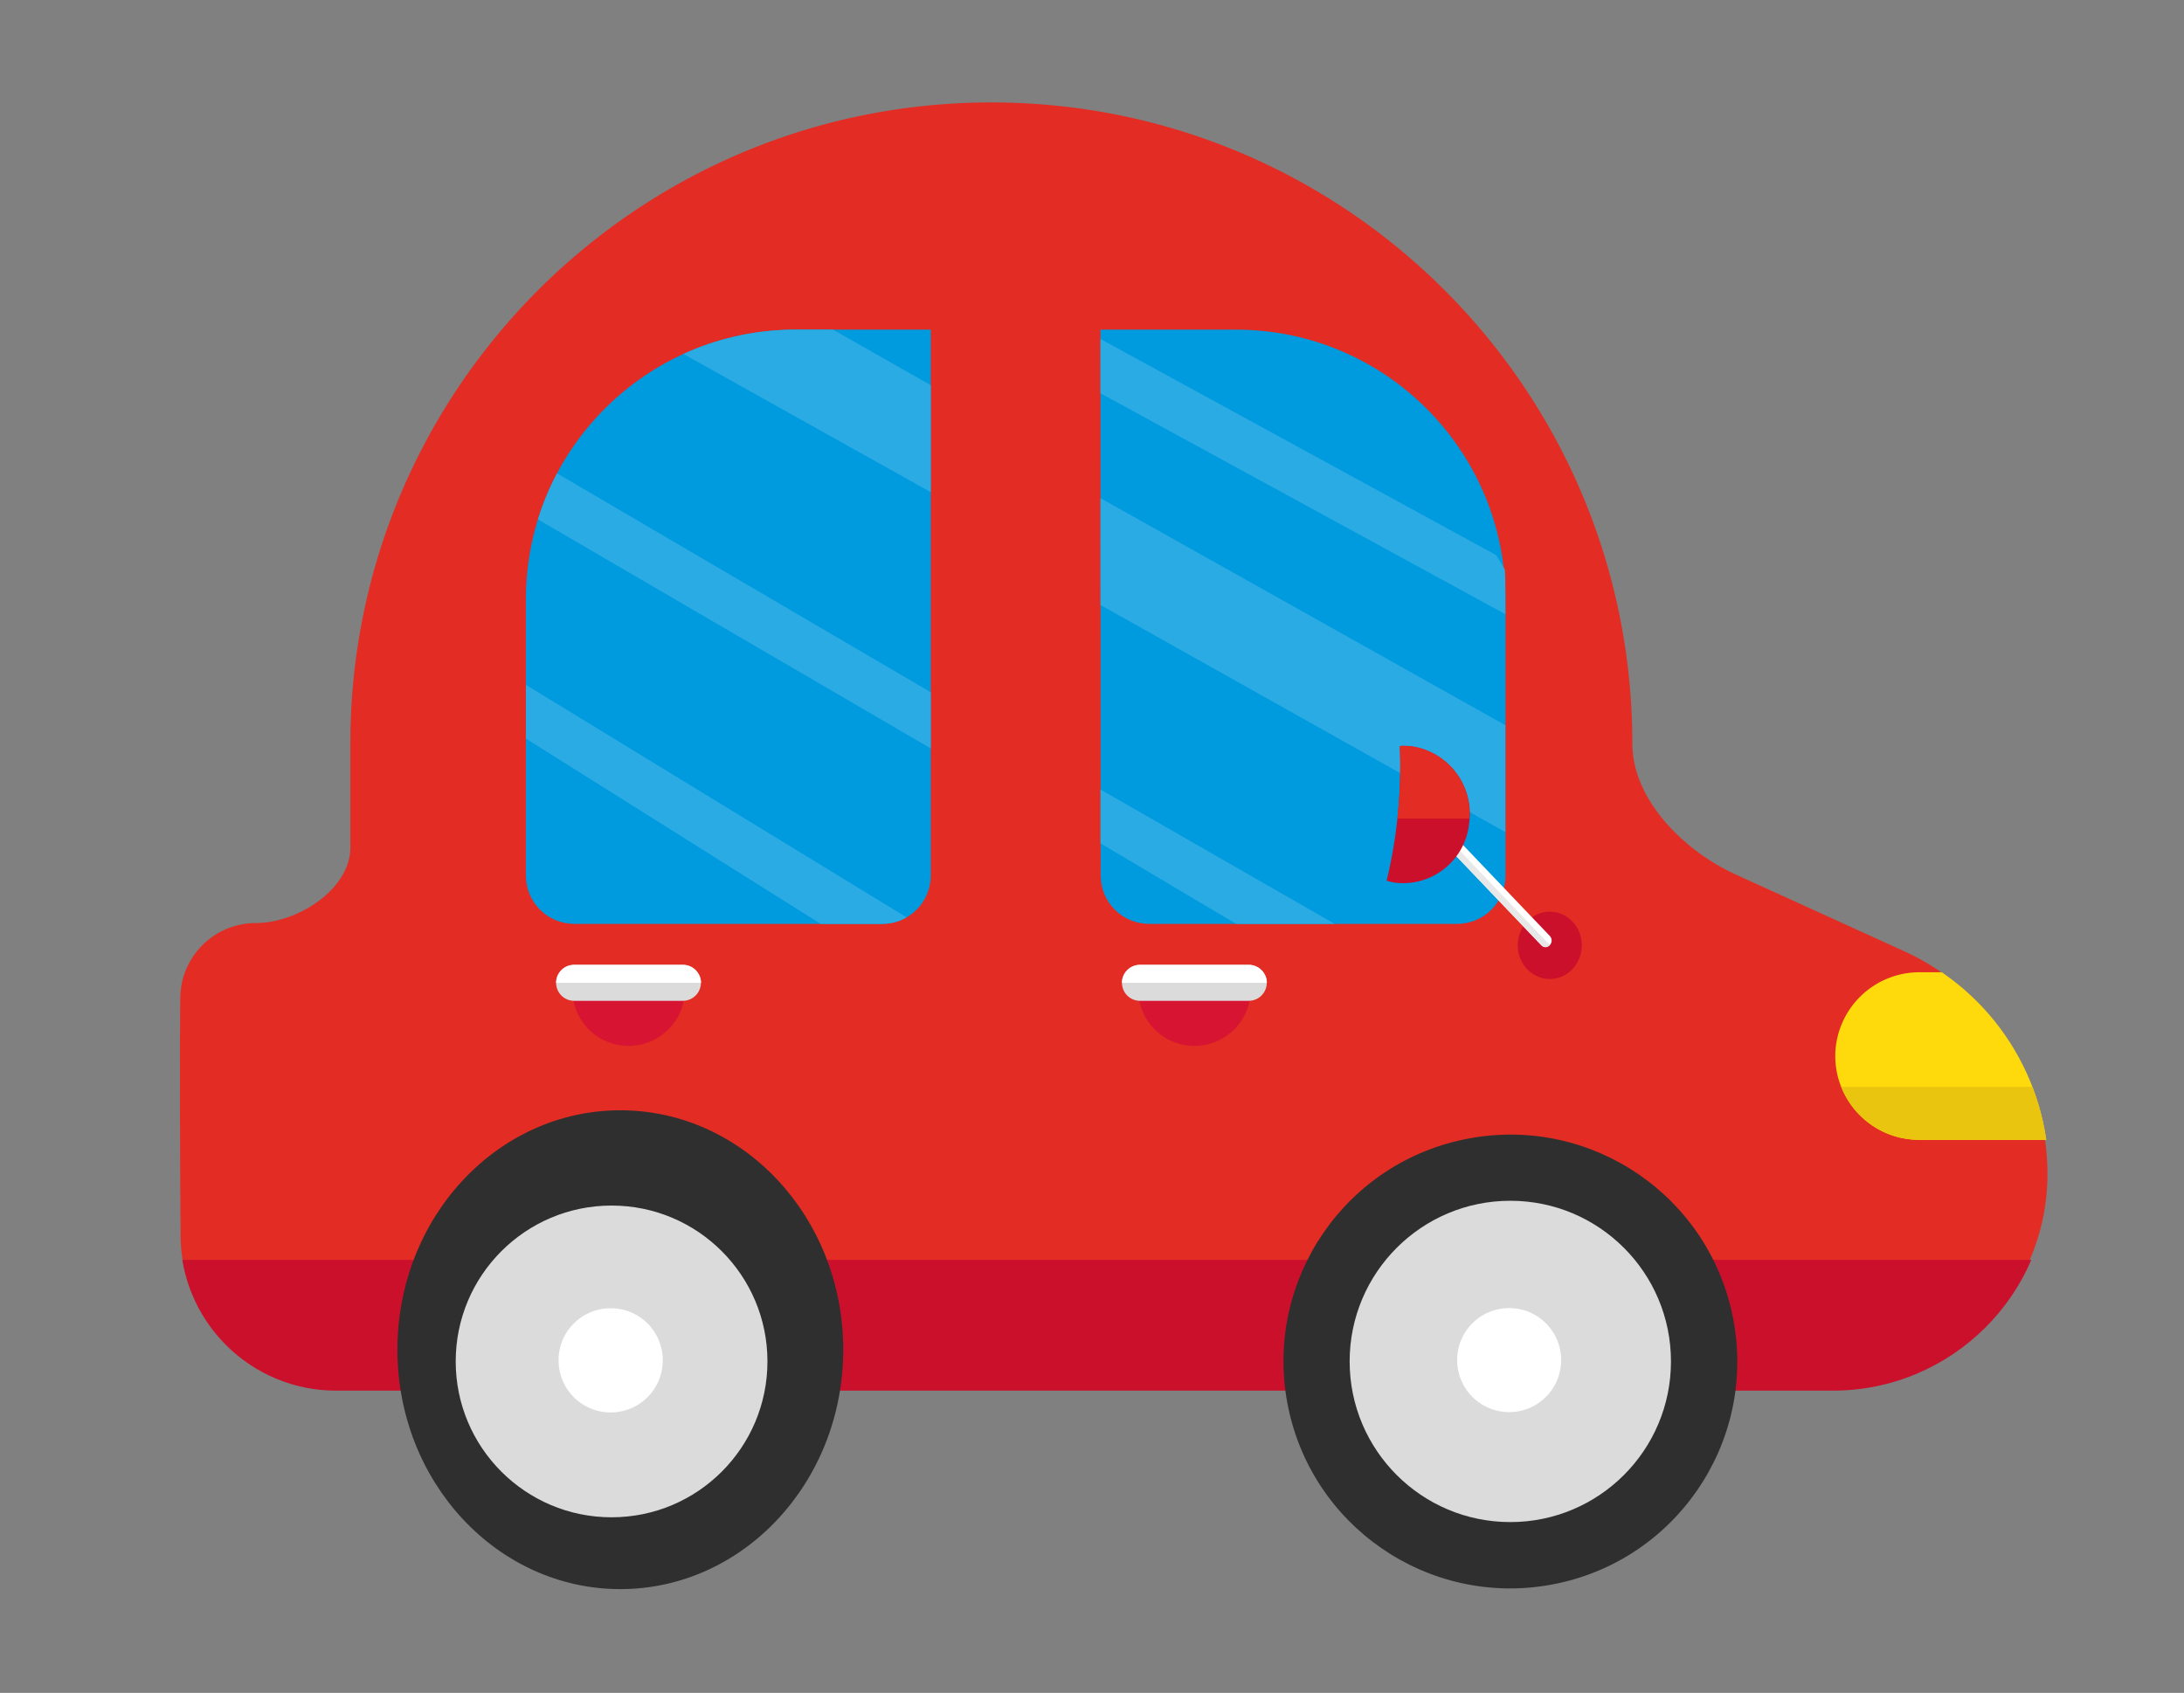
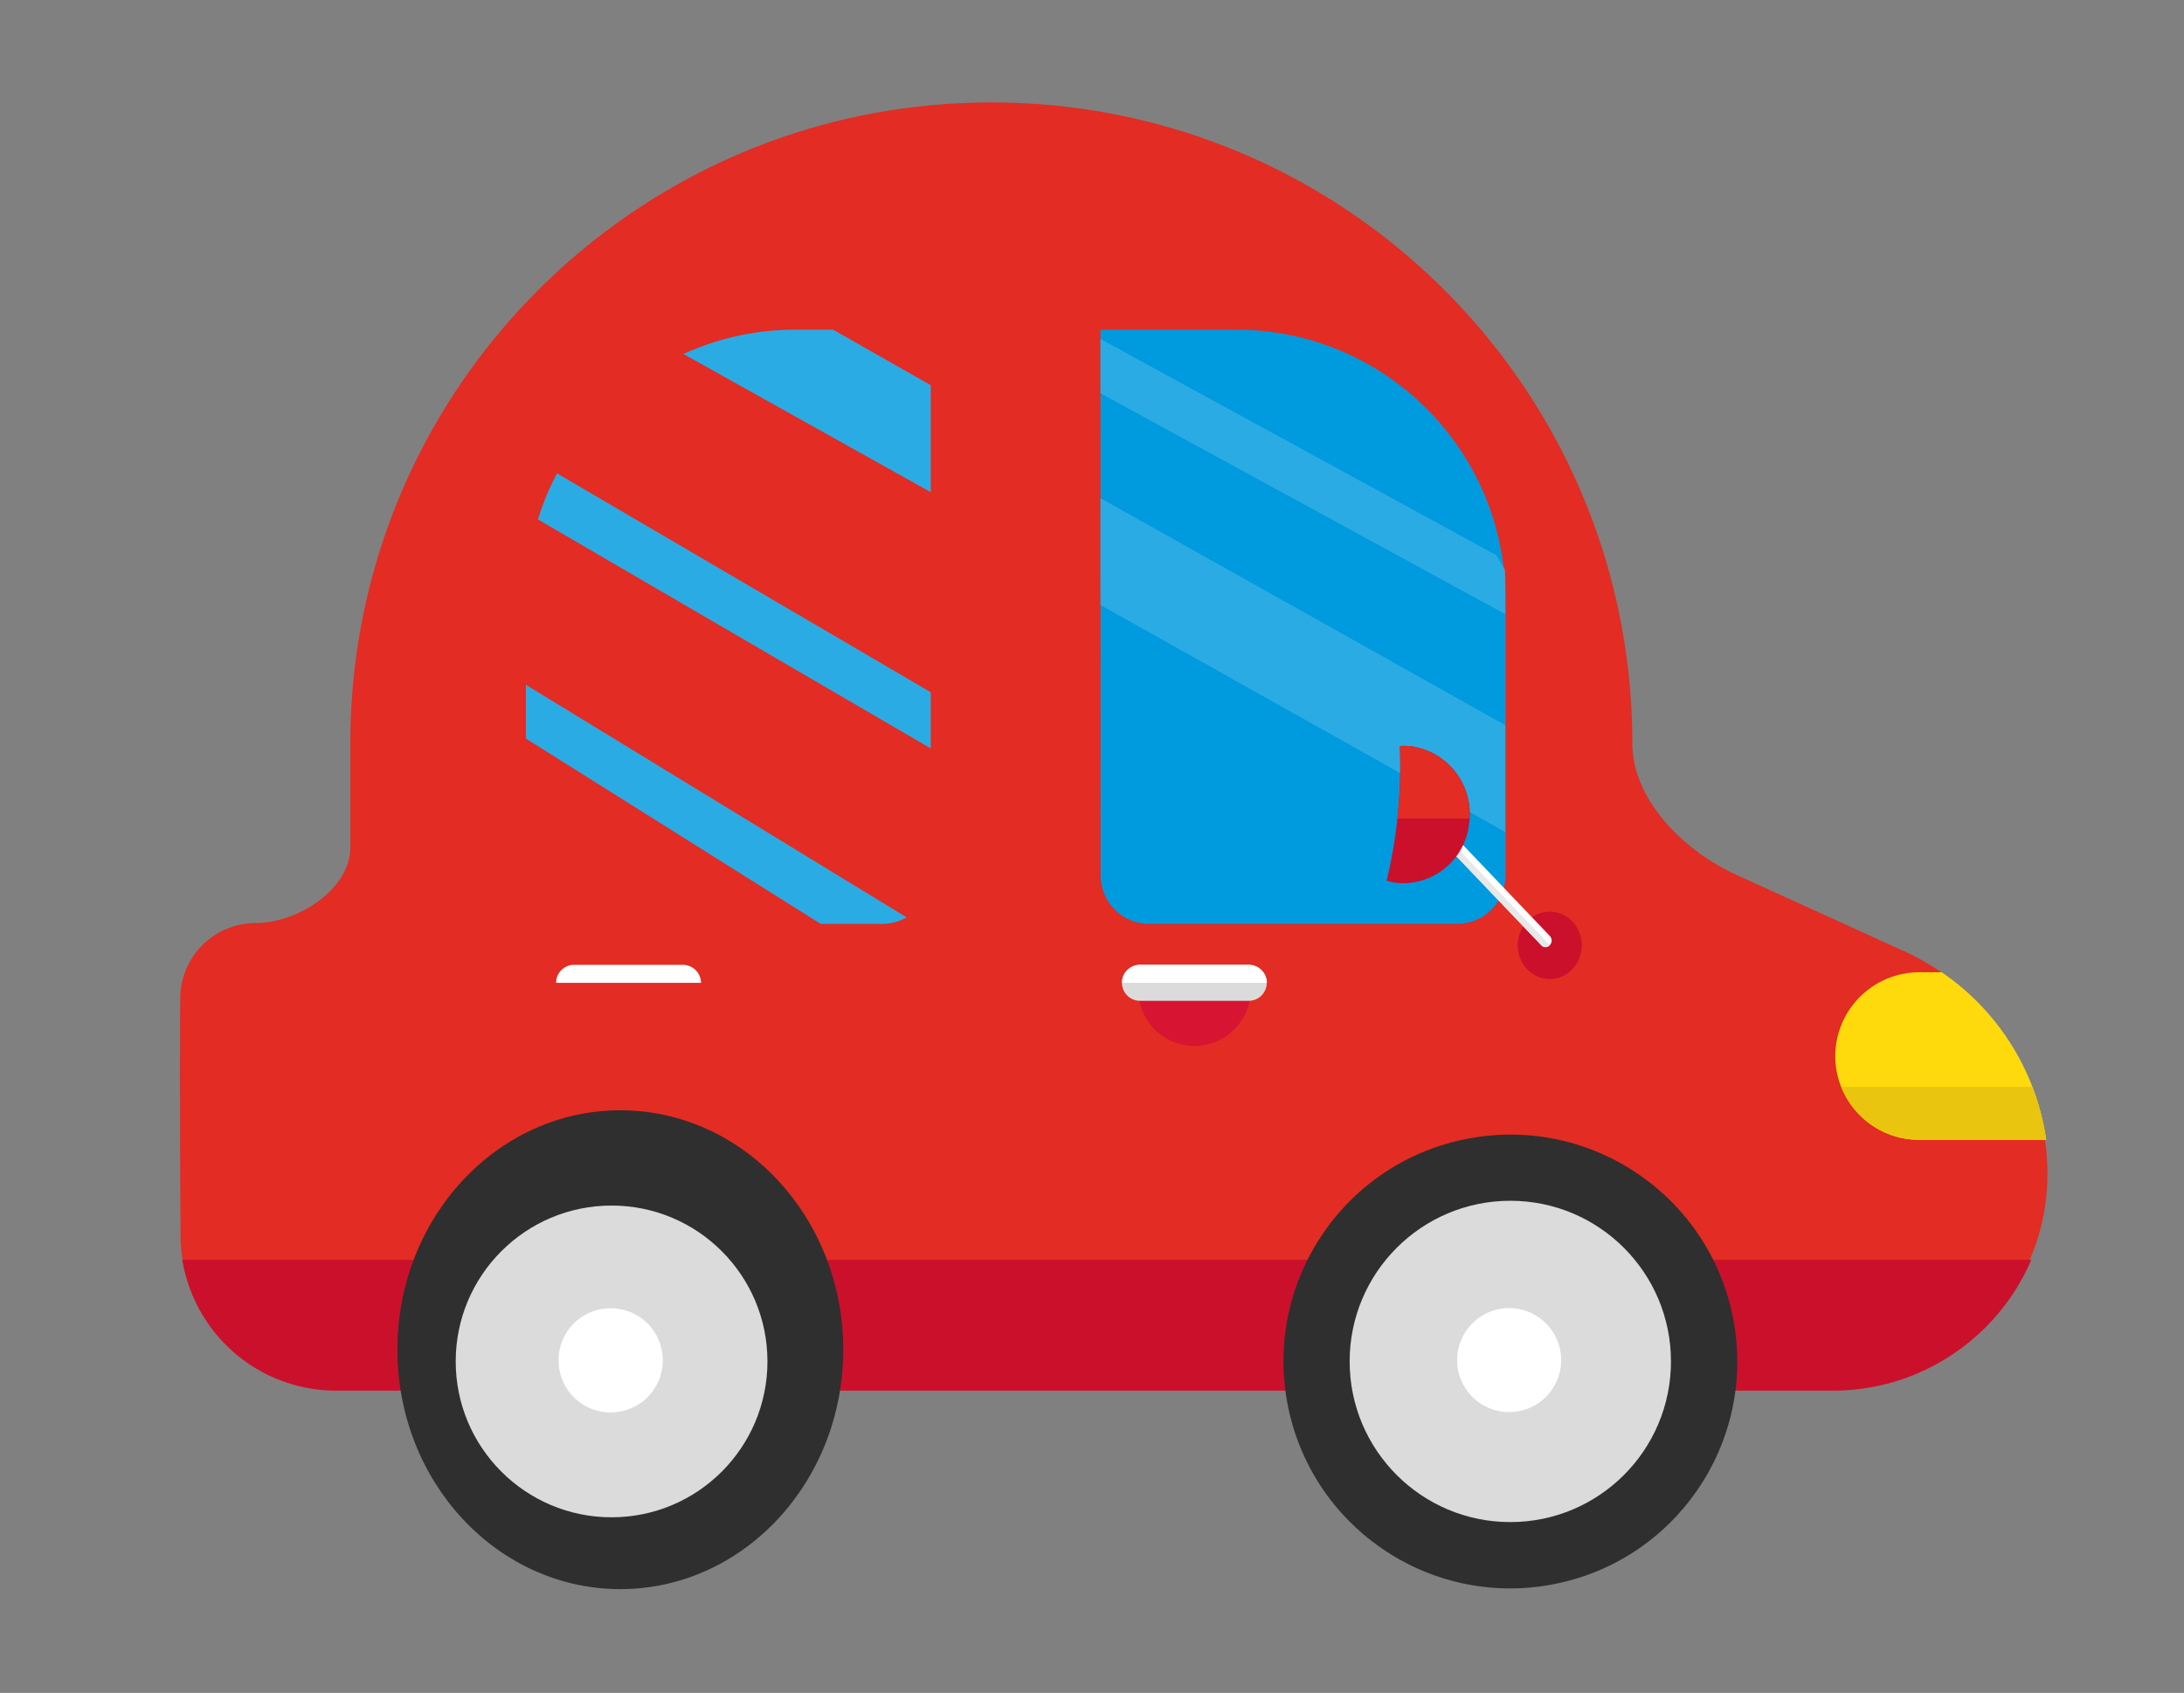
<svg xmlns="http://www.w3.org/2000/svg" xmlns:xlink="http://www.w3.org/1999/xlink" version="1.1" id="Layer_1" x="0" y="0" viewBox="0 0 132.27 102.53" xml:space="preserve">
  <rect x="0" y="0" width="132.27" height="102.53" fill="#808080" stroke="none" />
  <style>.st0{fill:#e32c23}.st1{fill:#009ade}.st3{fill:#2babe3}.st7{fill:#cb102c}.st10{fill:#2f2f2f}.st11{fill:#dbdbdb}.st12{fill:#fff}.st13{fill:#d71432}</style>
  <g id="Group_10929_1_" transform="translate(-805.211 -604.546)">
    <g id="Group_10072_1_">
      <path id="Path_10077_1_" class="st0" d="M818.9 685.96a9.426 9.426 0 006.65 2.76h90.6c7.21 0 13.06-5.85 13.06-13.06 0-5.82-3.4-11.1-8.69-13.51l-10.21-4.65c-3.1-1.42-6.24-4.51-6.24-7.93 0-21.44-17.38-38.82-38.82-38.82s-38.82 17.38-38.82 38.82v6.3c0 2.53-3.19 4.58-5.72 4.58-2.51 0-4.55 2.01-4.58 4.52-.04 3.38-.01 11.18.02 14.43.01 2.45 1 4.81 2.75 6.56z" />
      <path id="Path_48590_1_" class="st1" d="M871.86 624.51h8.2c9.02 0 16.33 7.31 16.33 16.33v16.73c0 1.62-1.31 2.93-2.93 2.93H874.8c-1.62 0-2.93-1.31-2.93-2.93l-.01-33.06z" />
-       <path id="Path_48589_1_" class="st1" d="M853.39 624.51h8.19v33.06c0 1.62-1.31 2.93-2.93 2.93h-18.66c-1.62 0-2.93-1.31-2.93-2.93v-16.73c0-9.02 7.31-16.33 16.33-16.33z" />
      <g id="Group_11034">
        <defs>
          <path id="SVGID_1_" d="M871.86 624.51h9.02c8.56 0 15.5 6.94 15.5 15.5v17.71a2.78 2.78 0 01-2.78 2.78h-18.96c-1.54 0-2.78-1.24-2.78-2.78v-33.21z" />
        </defs>
        <clipPath id="SVGID_2_">
          <use xlink:href="#SVGID_1_" overflow="visible" />
        </clipPath>
        <g id="Group_11033" clip-path="url(#SVGID_2_)">
          <g id="Mask_Group_90_1_">
            <g id="Group_3532_1_">
              <path id="Path_10082_1_" class="st3" d="M870.83 640.61v-6.47l26.09 14.63c.03.51.08 1.01.08 1.53v4.99l-26.17-14.68z" />
              <path id="Path_10083_1_" class="st3" d="M898.02 642.64l-27.2-14.84v-3.29l25.01 13.66c.88 1.41 1.62 2.91 2.19 4.47z" />
-               <path id="Path_10084_1_" class="st3" d="M870.83 655.01v-3.24l15.84 9.09h-5.99l-9.85-5.85z" />
            </g>
          </g>
        </g>
      </g>
      <g id="Group_11038">
        <defs>
          <path id="SVGID_3_" d="M853.39 624.51h8.19v33.06c0 1.62-1.31 2.93-2.93 2.93h-18.66c-1.62 0-2.93-1.31-2.93-2.93v-16.73c0-9.02 7.31-16.33 16.33-16.33z" />
        </defs>
        <clipPath id="SVGID_4_">
          <use xlink:href="#SVGID_3_" overflow="visible" />
        </clipPath>
        <g id="Group_11037" clip-path="url(#SVGID_4_)">
          <g id="Mask_Group_105_1_">
            <g id="Group_11036">
              <defs>
                <path id="SVGID_5_" d="M852.56 624.51h9.02v33.21a2.78 2.78 0 01-2.78 2.78h-18.96a2.78 2.78 0 01-2.78-2.78v-17.71c0-8.56 6.94-15.5 15.5-15.5z" />
              </defs>
              <clipPath id="SVGID_6_">
                <use xlink:href="#SVGID_5_" overflow="visible" />
              </clipPath>
              <g id="Group_11035" clip-path="url(#SVGID_6_)">
                <g id="Mask_Group_91_1_">
                  <g id="Group_3531_1_">
                    <path id="Path_10079_1_" class="st3" d="M836.6 635.31c.43-.9.91-1.77 1.45-2.62l24.57 14.39v3.4l-26.02-15.17z" />
                    <path id="Path_10080_1_" class="st3" d="M836.46 646.88c0-.4.04-.8.06-1.19l23.85 14.57c-.68.4-1.45.61-2.23.62h-2.62l-19.06-11.98v-2.02z" />
                    <path id="Path_10081_1_" class="st3" d="M843.82 624.43c2.07-1.28 4.32-2.24 6.67-2.86l12.12 6.89v6.47l-18.79-10.5z" />
                  </g>
                </g>
              </g>
            </g>
          </g>
        </g>
      </g>
    </g>
    <g id="Group_11040">
      <defs>
        <path id="SVGID_7_" d="M818.9 686.01a9.407 9.407 0 006.66 2.76h90.65c7.22 0 13.08-5.85 13.08-13.07 0-5.82-3.4-11.11-8.7-13.52l-10.22-4.66c-3.11-1.42-6.25-4.52-6.25-7.93-.01-21.47-17.42-38.86-38.89-38.85-21.47-.01-38.88 17.38-38.89 38.85v6.31c0 2.53-3.11 4.58-5.64 4.58a4.567 4.567 0 00-4.58 4.52c-.01 1.31-.02 3.28-.02 5.55 0 3.19.02 6.9.03 8.89a9.456 9.456 0 002.77 6.57z" />
      </defs>
      <clipPath id="SVGID_8_">
        <use xlink:href="#SVGID_7_" overflow="visible" />
      </clipPath>
      <g id="Group_11039" clip-path="url(#SVGID_8_)">
        <g id="Mask_Group_92_1_">
          <path id="Rectangle_5118_1_" class="st7" d="M809.64 680.85h136.9v11.32h-136.9z" />
          <g id="Group_10088_1_">
            <g id="Group_10173_1_">
              <path id="Path_48344_1_" d="M916.36 668.51c.01 2.8 2.28 5.07 5.07 5.07h8.43l-2.51-7.3c-.36-1.03-.07-2.05-1.01-2.85h-4.91a5.098 5.098 0 00-5.07 5.08z" fill="#feda0c" />
              <path id="Path_48345_1_" d="M916.72 670.37c.77 1.93 2.63 3.2 4.71 3.21h8.43l-.7-2.04-.4-1.17h-12.04z" fill="#eac50f" />
            </g>
          </g>
        </g>
      </g>
    </g>
    <g id="Group_10291_1_">
      <g id="Group_10087_1_">
        <ellipse id="Ellipse_267_1_" class="st10" cx="842.78" cy="686.29" rx="13.5" ry="14.5" />
        <circle id="Ellipse_268_1_" class="st11" cx="842.25" cy="687" r="9.44" />
      </g>
      <path id="Path_48841_1_" class="st12" d="M839.04 686.92a3.152 3.152 0 003.14 3.17c1.74.01 3.16-1.39 3.17-3.14s-1.39-3.16-3.14-3.17h-.02c-1.73 0-3.15 1.4-3.15 3.14z" />
    </g>
    <g id="Group_10290_1_">
      <g id="Group_10086_1_">
        <path id="Path_10078_1_" class="st10" d="M883.17 689.48c1.37 7.47 8.53 12.41 15.99 11.04 7.47-1.37 12.41-8.53 11.04-15.99-1.37-7.47-8.53-12.41-15.99-11.04-7.47 1.36-12.41 8.52-11.04 15.99z" />
        <circle id="Ellipse_266_1_" class="st11" cx="896.68" cy="687" r="9.73" />
      </g>
      <path id="Path_48842_1_" class="st12" d="M893.46 686.92a3.15 3.15 0 106.3 0 3.15 3.15 0 00-6.3 0z" />
    </g>
    <path id="Path_48349_1_" class="st13" d="M877.55 667.89c1.88 0 3.41-1.53 3.41-3.41h-6.81a3.4 3.4 0 003.4 3.41z" />
    <path id="Path_48350_1_" class="st11" d="M880.84 665.16h-6.59c-.6 0-1.09-.49-1.09-1.09 0-.6.49-1.09 1.09-1.09h6.59c.6 0 1.09.49 1.09 1.09 0 .6-.49 1.09-1.09 1.09z" />
    <path id="Path_48351_1_" class="st12" d="M880.84 662.98h-6.59c-.6 0-1.09.49-1.09 1.09h8.78c-.01-.6-.5-1.09-1.1-1.09z" />
-     <path id="Path_48349-2_1_" class="st13" d="M843.28 667.89c1.88 0 3.41-1.53 3.41-3.41h-6.81a3.393 3.393 0 003.4 3.41c-.01 0-.01 0 0 0z" />
-     <path id="Path_48350-2_1_" class="st11" d="M846.57 665.16h-6.59c-.6 0-1.09-.49-1.09-1.09 0-.6.49-1.09 1.09-1.09h6.59c.6 0 1.09.49 1.09 1.09 0 .6-.49 1.09-1.09 1.09z" />
-     <path id="Path_48351-2_1_" class="st12" d="M846.57 662.98h-6.59c-.6 0-1.09.49-1.09 1.09h8.78c-.01-.6-.5-1.09-1.1-1.09z" />
+     <path id="Path_48351-2_1_" class="st12" d="M846.57 662.98h-6.59c-.6 0-1.09.49-1.09 1.09h8.78c-.01-.6-.5-1.09-1.1-1.09" />
    <g id="Group_10295_1_">
      <ellipse id="Ellipse_540_1_" class="st7" cx="899.07" cy="661.8" rx="1.94" ry="2.04" />
      <path id="Path_48702_1_" class="st12" d="M893.06 654.93l6.01 6.3c.15.16.15.4 0 .56-.14.14-.37.15-.51.01l-.01-.01-6.01-6.3a.392.392 0 010-.55c.14-.15.36-.15.51-.02l.01.01z" />
      <path id="Path_48352_1_" d="M892.54 654.93l-.04.04c-.12.13-.12.34 0 .47l6.09 6.38c.12.12.31.13.43.01l.01-.01.04-.04-6.53-6.85z" fill="#e8e8e8" />
      <path id="Path_48353_1_" class="st7" d="M890.65 649.74c-.22-.02-.44-.03-.66-.01.11 2.74-.16 5.49-.8 8.16.21.06.43.11.65.13 2.21.19 4.16-1.45 4.35-3.66l.01-.05a4.134 4.134 0 00-3.55-4.57z" />
      <path id="Path_48354_1_" class="st0" d="M890.65 649.74c-.22-.02-.44-.03-.66-.01.06 1.37.02 2.75-.12 4.11l-.03.28h4.36a4.1 4.1 0 00-3.55-4.38z" />
    </g>
  </g>
</svg>